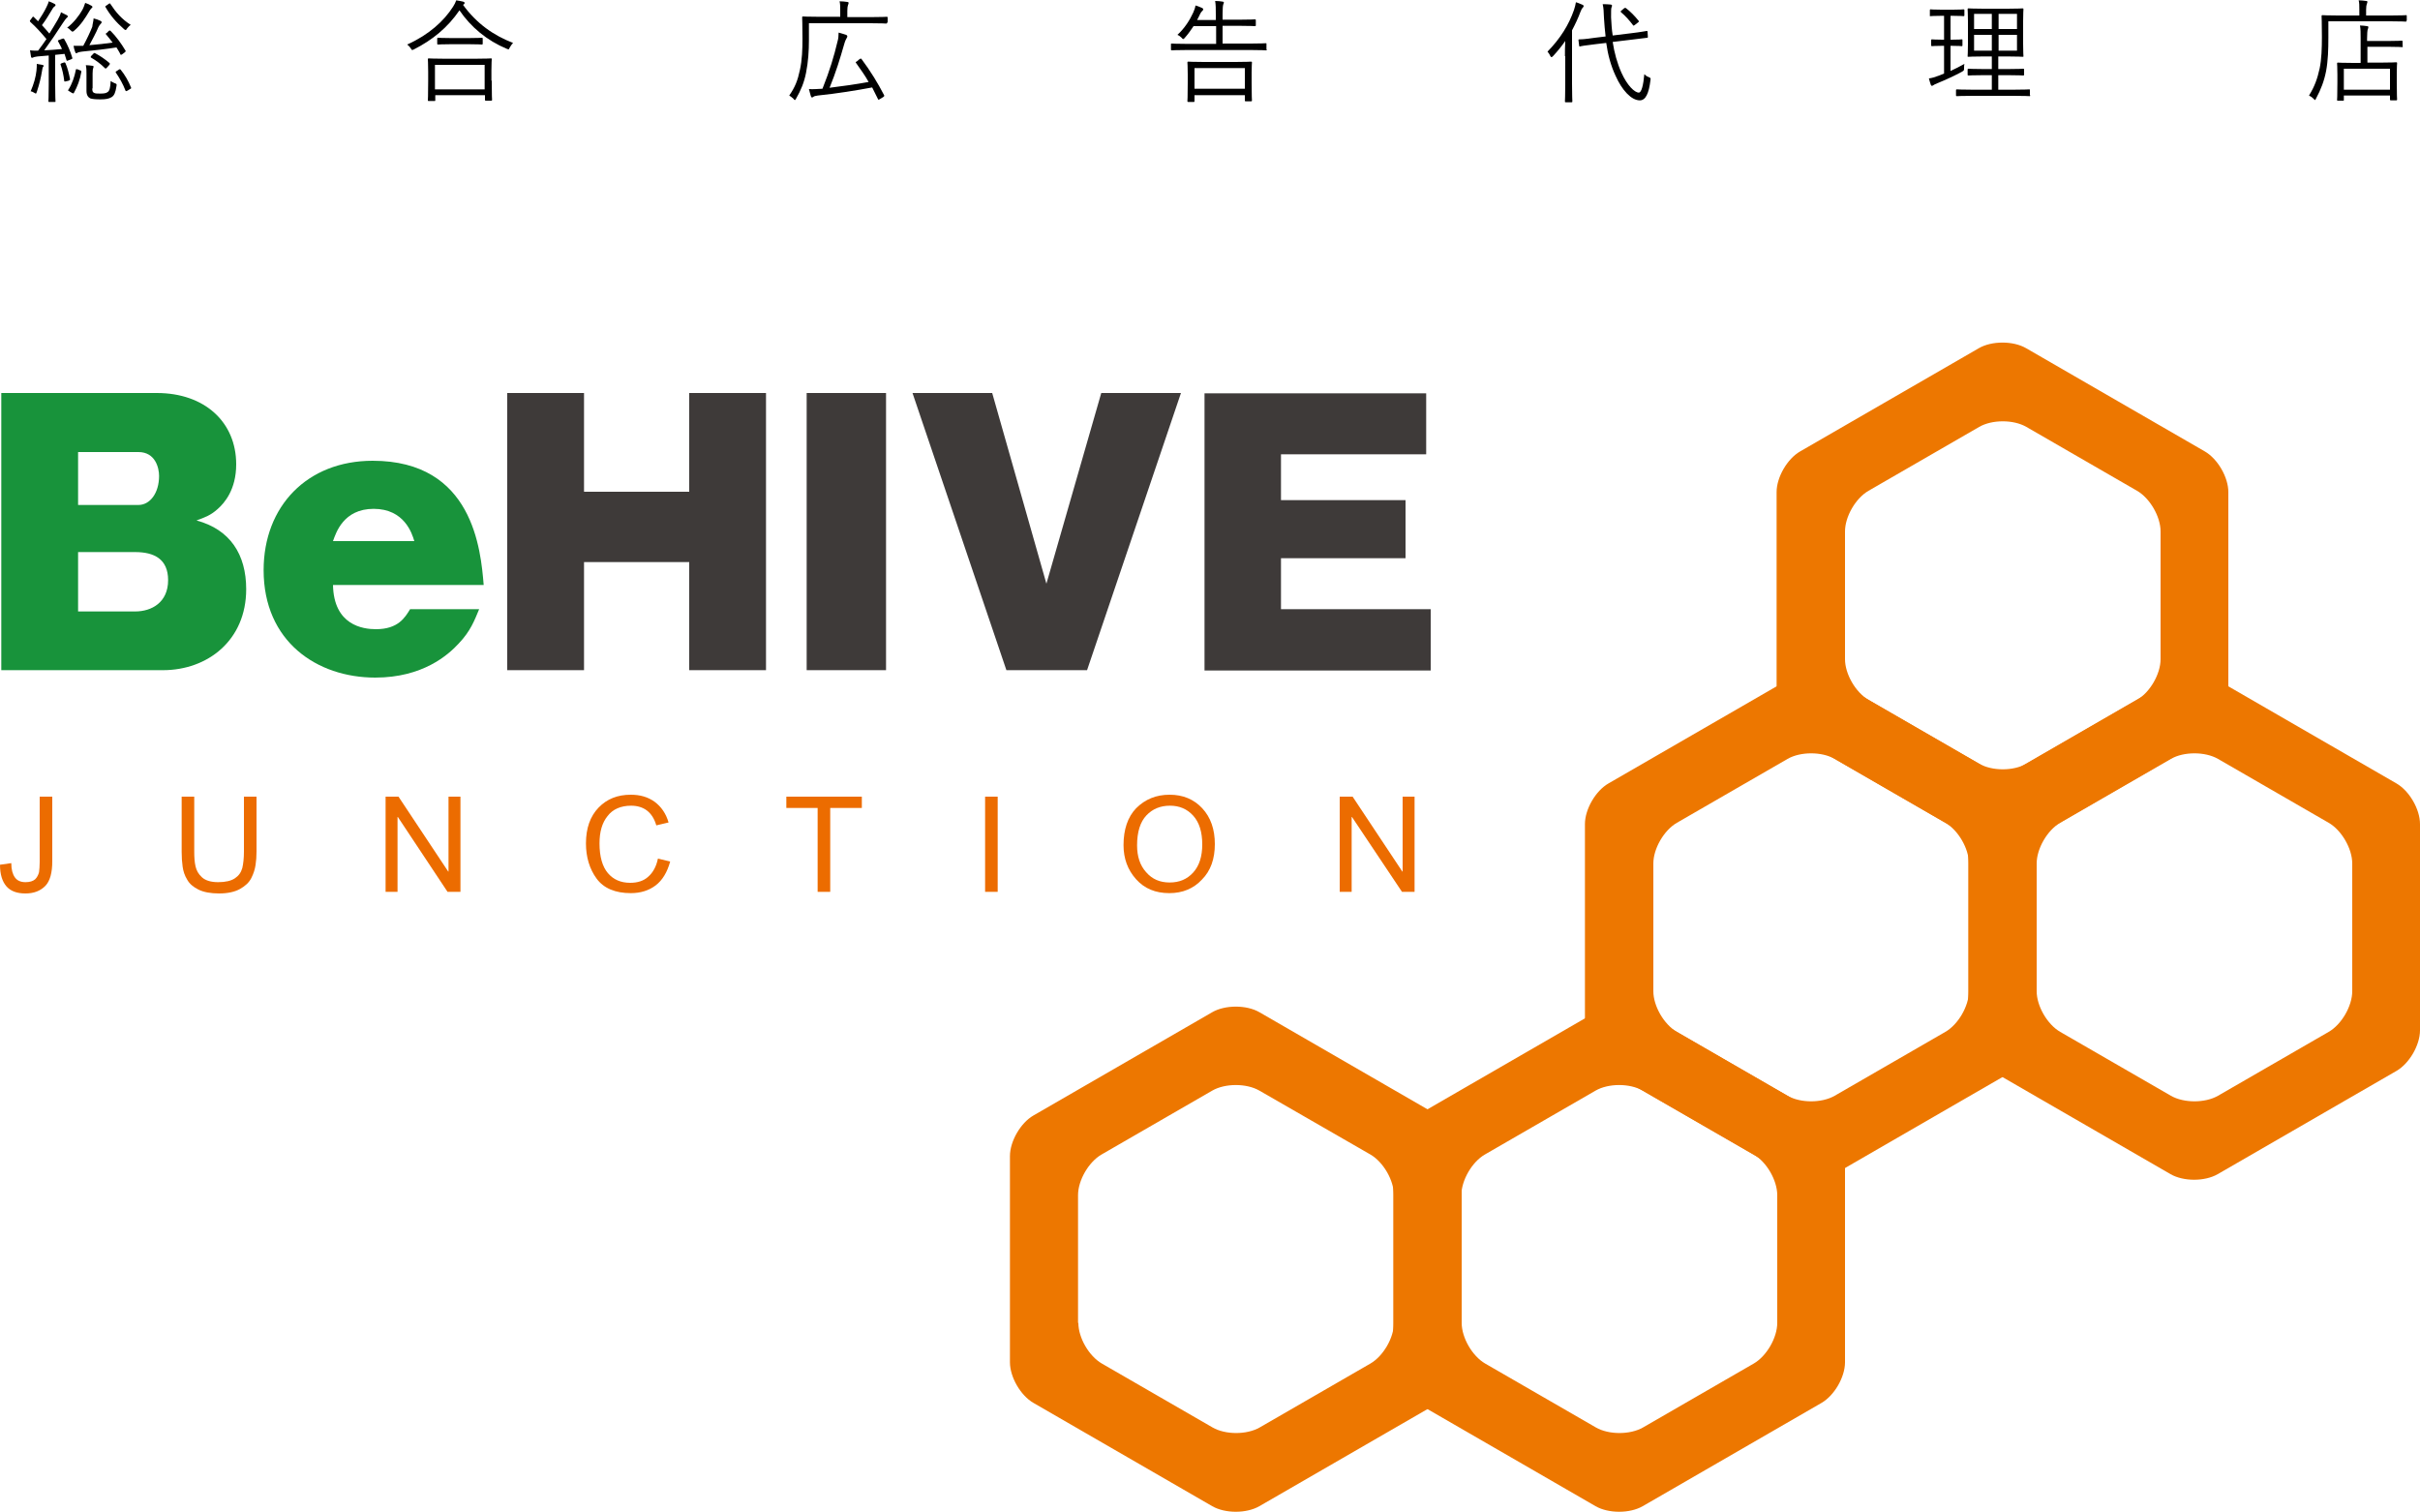
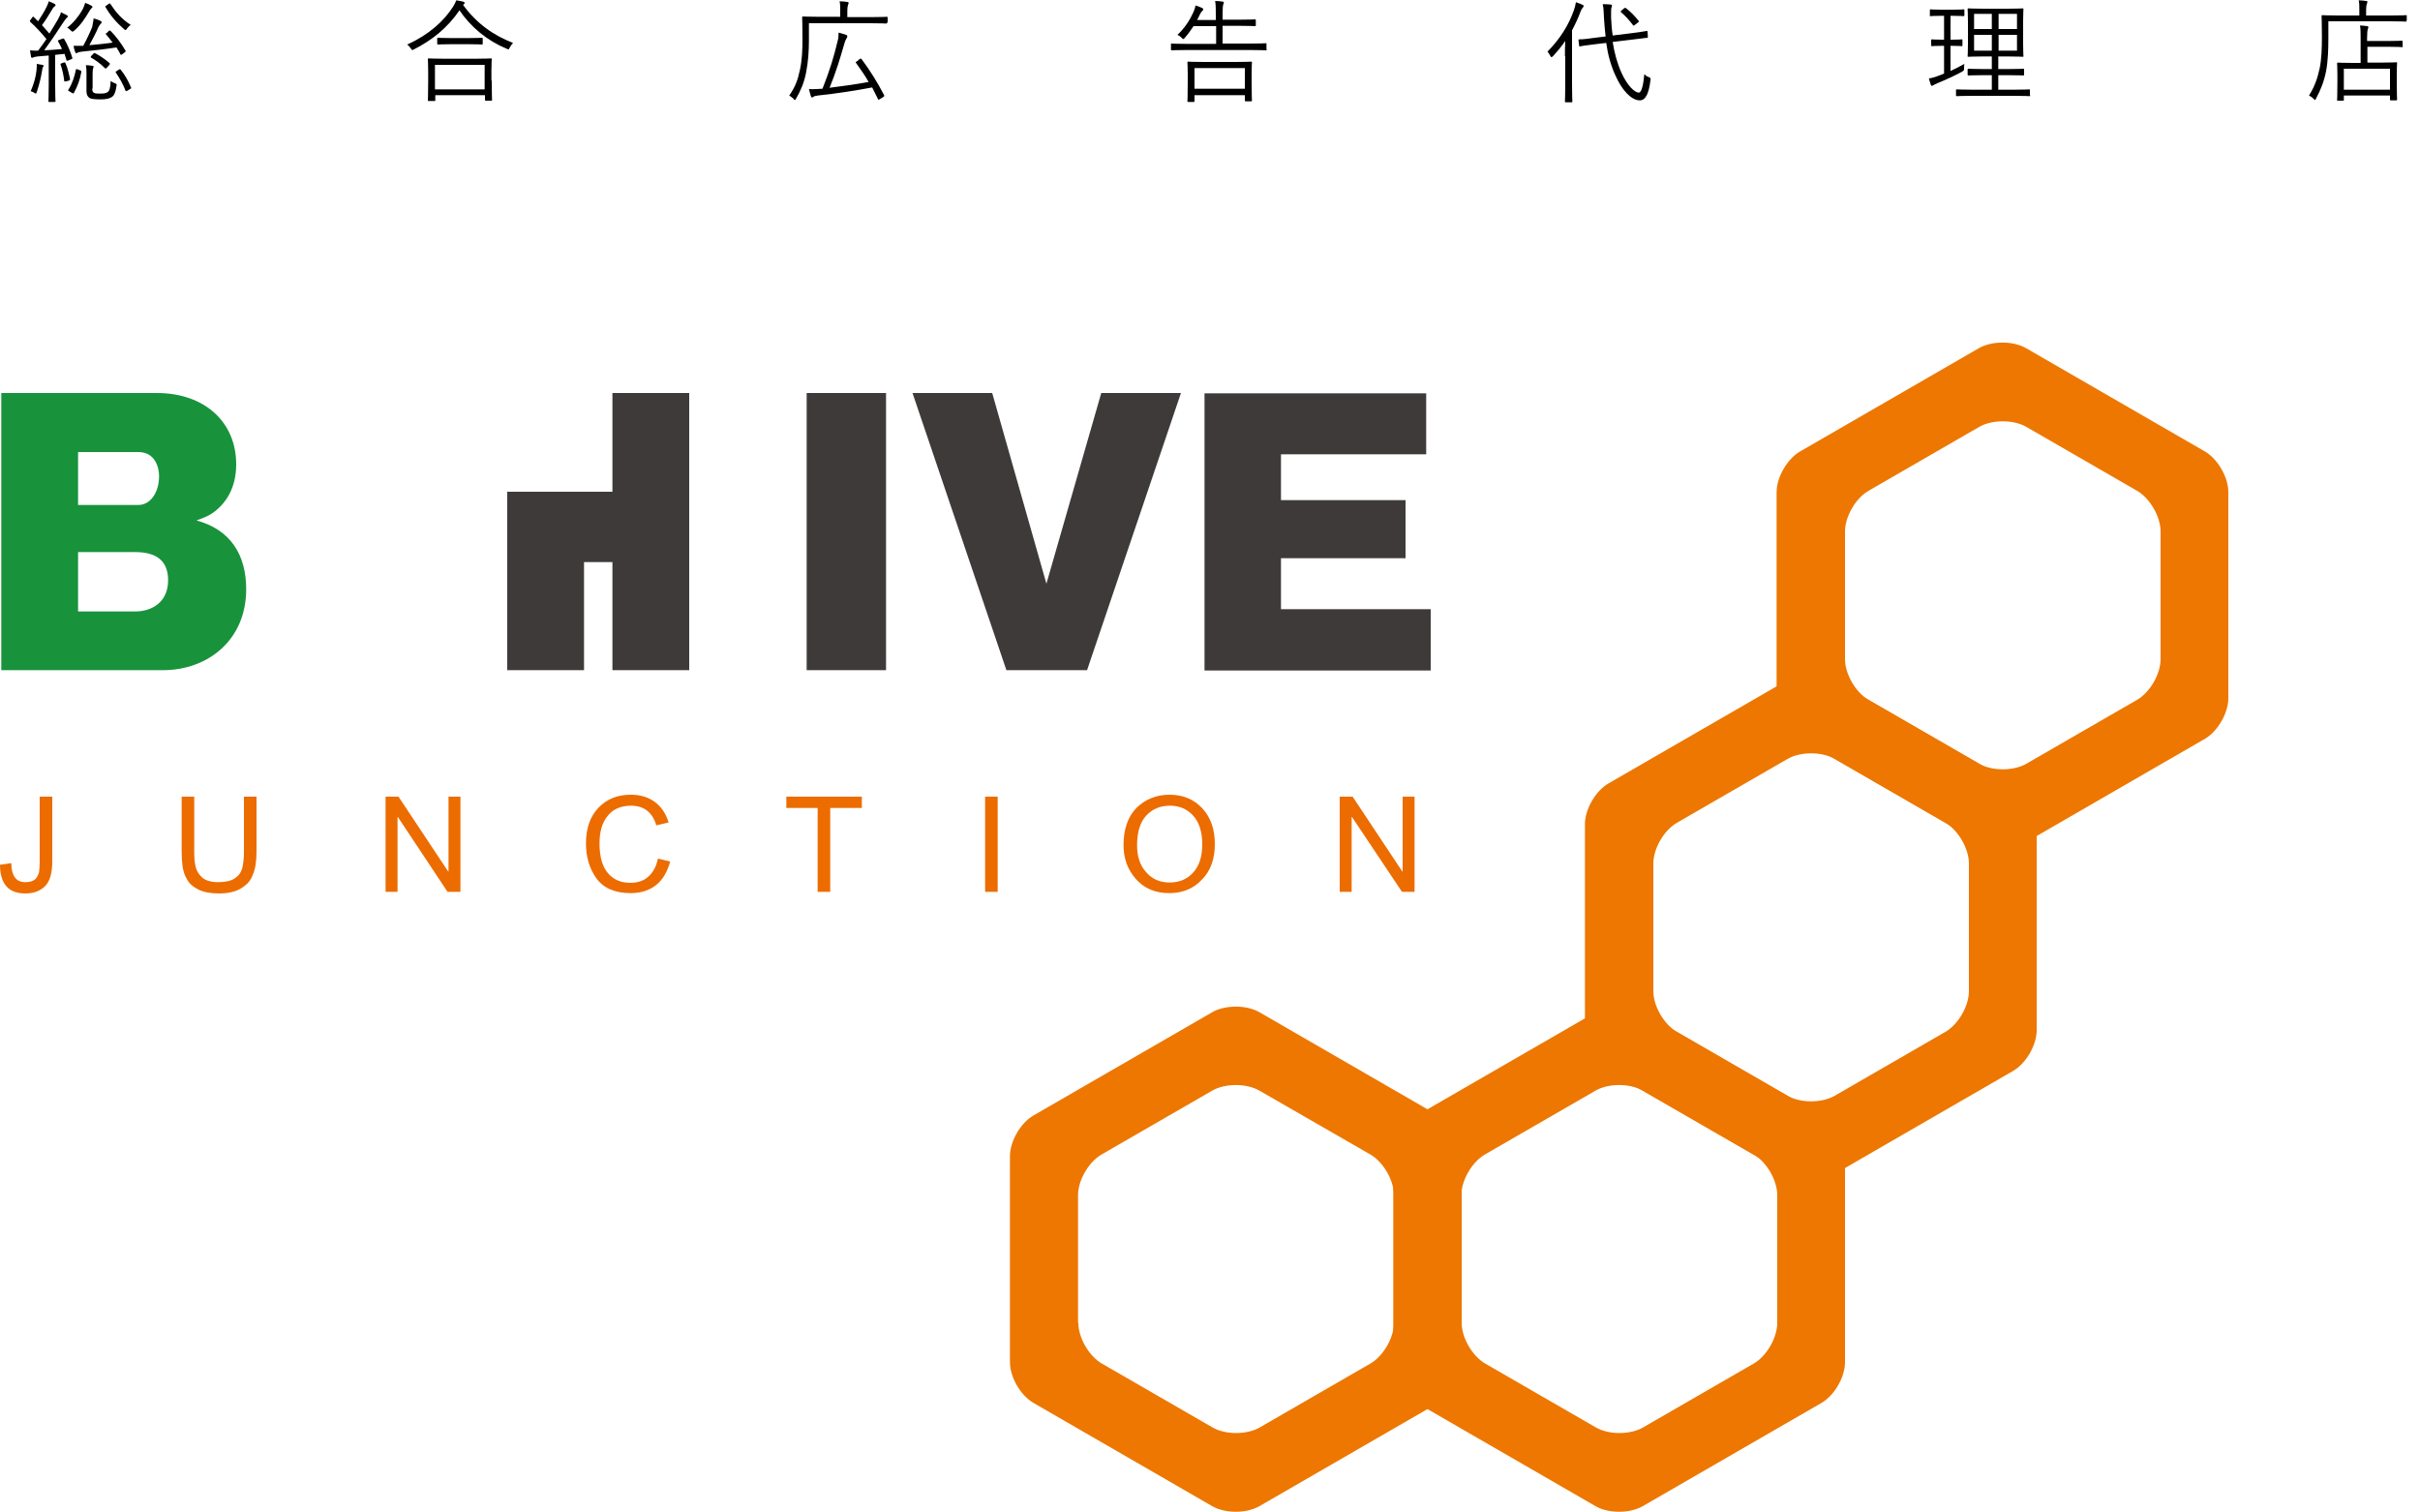
<svg xmlns="http://www.w3.org/2000/svg" version="1.1" id="レイヤー_1" x="0px" y="0px" viewBox="0 0 750 468.5" style="enable-background:new 0 0 750 468.5;" xml:space="preserve">
  <style type="text/css">
	.st0{fill:#EC6C00;}
	.st1{fill:#18933B;}
	.st2{fill:#3E3A39;}
	.st3{fill:none;}
	.st4{fill:#ED7700;}
</style>
  <g>
    <g>
      <g>
        <path class="st0" d="M16.2,266.9c0,3.6-0.7,6.2-2.2,7.7c-1.5,1.5-3.5,2.3-6.1,2.3c-2.6,0-4.6-0.7-5.9-2.2c-1.3-1.5-2-3.7-2-6.7     l3.5-0.5c0,2,0.4,3.4,1.1,4.4c0.7,1,1.8,1.5,3.3,1.5c1.3,0,2.3-0.3,3-0.9c0.6-0.6,1-1.4,1.2-2.2c0.1-0.8,0.2-1.9,0.2-3.1v-20.3     h3.9V266.9z" />
        <path class="st0" d="M79.5,263.9c0,1.5-0.1,2.9-0.3,4.2c-0.2,1.3-0.6,2.6-1.3,4c-0.7,1.4-1.9,2.5-3.5,3.4     c-1.6,0.9-3.8,1.4-6.5,1.4c-2.6,0-4.8-0.4-6.4-1.2c-1.6-0.8-2.8-1.8-3.5-3.1c-0.8-1.3-1.2-2.6-1.4-4c-0.2-1.4-0.3-2.9-0.3-4.6     v-17.1h3.9v17c0,1.8,0.1,3.3,0.4,4.6c0.3,1.3,0.9,2.4,2,3.4s2.8,1.5,5,1.5c2.3,0,4-0.4,5.2-1.2c1.2-0.8,1.9-1.8,2.3-3.2     c0.3-1.3,0.5-3,0.5-5.1v-17h3.9V263.9z" />
        <path class="st0" d="M142.7,276.4h-4l-15.4-23.2h-0.1v23.2h-3.7v-29.5h4l15.4,23.2h0.1v-23.2h3.7V276.4z" />
        <path class="st0" d="M207.7,267c-0.9,3.3-2.4,5.8-4.5,7.4s-4.7,2.4-7.7,2.4c-4.8,0-8.4-1.5-10.6-4.5c-2.2-3-3.3-6.7-3.3-10.9     c0-4.7,1.3-8.4,3.9-11.1c2.6-2.7,5.9-4,10-4c2.9,0,5.3,0.7,7.4,2.2c2,1.5,3.5,3.6,4.3,6.4l-3.8,0.9c-0.6-2.1-1.6-3.6-2.9-4.6     c-1.3-1-3-1.5-4.9-1.5c-3.2,0-5.7,1.1-7.3,3.2c-1.7,2.1-2.5,4.9-2.5,8.5c0,4.1,0.9,7.2,2.6,9.2s4,3,6.9,3c2.3,0,4.2-0.6,5.6-1.9     c1.4-1.2,2.5-3.1,3-5.6L207.7,267z" />
        <path class="st0" d="M267.1,250.4h-9.8v26h-3.9v-26h-9.7v-3.5h23.4V250.4z" />
        <path class="st0" d="M309.2,276.4h-3.9v-29.5h3.9V276.4z" />
        <path class="st0" d="M362.5,246.3c4.1,0,7.5,1.4,10.1,4.2c2.6,2.8,3.9,6.5,3.9,11.1c0,4.6-1.3,8.3-4,11c-2.6,2.8-6,4.2-10.1,4.2     c-4.3,0-7.7-1.4-10.3-4.3c-2.6-2.9-3.9-6.4-3.9-10.6c0-4.8,1.3-8.7,3.9-11.4C354.9,247.7,358.3,246.3,362.5,246.3z M362.5,273.5     c3,0,5.4-1,7.3-3.1s2.8-5,2.8-8.7c0-3.8-0.9-6.8-2.8-8.9c-1.9-2.1-4.3-3.1-7.2-3.1c-3,0-5.4,1-7.3,3c-1.9,2-2.9,5.1-2.9,9.3     c0,3.4,0.9,6.2,2.8,8.3C357.1,272.5,359.5,273.5,362.5,273.5z" />
        <path class="st0" d="M438.5,276.4h-4L419,253.2h-0.1v23.2h-3.7v-29.5h4l15.4,23.2h0.1v-23.2h3.7V276.4z" />
      </g>
      <g>
        <path class="st1" d="M0.4,207.7v-85.9h48.2c14.8,0,24.6,9,24.6,22.1c0,7.8-3.6,12-5.8,13.9c-2.1,1.9-3.8,2.5-6.5,3.5     c10.4,2.8,15.4,10.5,15.4,21.3c0,15.9-12,25.1-25.8,25.1H0.4z M24.2,156.5h18.7c3.6,0,6.4-3.7,6.4-9c0-2.4-1.1-7.4-6.4-7.4H24.2     V156.5z M24.2,189.5h17.7c5.1,0,10.2-2.8,10.2-9.7c0-6.6-4.4-8.7-10.2-8.7H24.2V189.5z" />
-         <path class="st1" d="M103.2,181.2c0.2,12.6,9.3,13.8,13.3,13.8c6.9,0,9-3.6,10.6-6.2h21.4c-1.5,3.6-2.7,6.8-6.3,10.6     C138.9,203,131,210,116.3,210c-18.1,0-34.6-11.2-34.6-33.3c0-19.8,13.5-33.9,33.8-33.9c31.1,0,33.5,27.6,34.4,38.5H103.2z      M128.4,167.7c-0.7-2.4-3.1-10-12.6-10c-9.4,0-11.7,7.5-12.6,10H128.4z" />
-         <path class="st2" d="M213.6,174.2H181v33.5h-23.8v-85.9H181v30.6h32.6v-30.6h23.8v85.9h-23.8V174.2z" />
+         <path class="st2" d="M213.6,174.2H181v33.5h-23.8v-85.9v30.6h32.6v-30.6h23.8v85.9h-23.8V174.2z" />
        <path class="st2" d="M274.6,207.7H250v-85.9h24.6V207.7z" />
        <path class="st2" d="M324.3,180.9l17-59.1H366l-29.1,85.9h-25l-29.1-85.9h24.7L324.3,180.9z" />
        <path class="st2" d="M443.4,188.9v18.9h-70.1v-85.9H442v18.9H397V155h38.6v18H397v15.8H443.4z" />
      </g>
      <g>
        <g>
          <polygon class="st3" points="383,458.8 323.6,424.5 323.6,356 383,321.7 442.4,356 442.4,424.5     " />
          <path class="st4" d="M390.3,466.8c-4,2.3-10.6,2.3-14.6,0l-55.4-32c-4-2.3-7.3-8-7.3-12.6v-63.9c0-4.6,3.3-10.3,7.3-12.6      l55.4-32c4-2.3,10.6-2.3,14.6,0l55.4,32c4,2.3,7.3,8,7.3,12.6v63.9c0,4.6-3.3,10.3-7.3,12.6L390.3,466.8z M334.2,410      c0,4.6,3.3,10.3,7.3,12.6l34.3,19.8c4,2.3,10.6,2.3,14.6,0l34.3-19.8c4-2.3,7.3-8,7.3-12.6v-39.6c0-4.6-3.3-10.3-7.3-12.6      L390.3,338c-4-2.3-10.6-2.3-14.6,0l-34.3,19.8c-4,2.3-7.3,8-7.3,12.6V410z" />
        </g>
        <g>
          <polygon class="st3" points="501.8,458.8 442.4,424.5 442.4,356 501.8,321.7 561.3,356 561.3,424.5     " />
          <path class="st4" d="M509.1,466.8c-4,2.3-10.6,2.3-14.6,0l-55.4-32c-4-2.3-7.3-8-7.3-12.6v-63.9c0-4.6,3.3-10.3,7.3-12.6      l55.4-32c4-2.3,10.6-2.3,14.6,0l55.4,32c4,2.3,7.3,8,7.3,12.6v63.9c0,4.6-3.3,10.3-7.3,12.6L509.1,466.8z M453,410      c0,4.6,3.3,10.3,7.3,12.6l34.3,19.8c4,2.3,10.6,2.3,14.6,0l34.3-19.8c4-2.3,7.3-8,7.3-12.6v-39.6c0-4.6-3.3-10.3-7.3-12.6      L509.1,338c-4-2.3-10.6-2.3-14.6,0l-34.3,19.8c-4,2.3-7.3,8-7.3,12.6V410z" />
        </g>
        <g>
          <polygon class="st3" points="561.2,356 501.8,321.7 501.8,253.1 561.2,218.8 620.7,253.1 620.7,321.7     " />
          <path class="st4" d="M568.5,363.9c-4,2.3-10.6,2.3-14.6,0l-55.4-32c-4-2.3-7.3-8-7.3-12.6v-63.9c0-4.6,3.3-10.3,7.3-12.6      l55.4-32c4-2.3,10.6-2.3,14.6,0l55.4,32c4,2.3,7.3,8,7.3,12.6v63.9c0,4.6-3.3,10.3-7.3,12.6L568.5,363.9z M512.4,307.2      c0,4.6,3.3,10.3,7.3,12.6l34.3,19.8c4,2.3,10.6,2.3,14.6,0l34.3-19.8c4-2.3,7.3-8,7.3-12.6v-39.6c0-4.6-3.3-10.3-7.3-12.6      l-34.3-19.8c-4-2.3-10.6-2.3-14.6,0L519.7,255c-4,2.3-7.3,8-7.3,12.6V307.2z" />
        </g>
        <g>
          <polygon class="st3" points="680.1,356 620.7,321.7 620.7,253.1 680.1,218.8 739.5,253.1 739.5,321.7     " />
-           <path class="st4" d="M687.3,363.9c-4,2.3-10.6,2.3-14.6,0l-55.4-32c-4-2.3-7.3-8-7.3-12.6v-63.9c0-4.6,3.3-10.3,7.3-12.6      l55.4-32c4-2.3,10.6-2.3,14.6,0l55.4,32c4,2.3,7.3,8,7.3,12.6v63.9c0,4.6-3.3,10.3-7.3,12.6L687.3,363.9z M631.2,307.2      c0,4.6,3.3,10.3,7.3,12.6l34.3,19.8c4,2.3,10.6,2.3,14.6,0l34.3-19.8c4-2.3,7.3-8,7.3-12.6v-39.6c0-4.6-3.3-10.3-7.3-12.6      l-34.3-19.8c-4-2.3-10.6-2.3-14.6,0L638.5,255c-4,2.3-7.3,8-7.3,12.6V307.2z" />
        </g>
        <g>
          <polygon class="st3" points="620.7,253.1 561.3,218.8 561.3,150.2 620.7,115.9 680.1,150.2 680.1,218.8     " />
          <path class="st4" d="M627.9,261c-4,2.3-10.6,2.3-14.6,0l-55.4-32c-4-2.3-7.3-8-7.3-12.6v-63.9c0-4.6,3.3-10.3,7.3-12.6l55.4-32      c4-2.3,10.6-2.3,14.6,0l55.4,32c4,2.3,7.3,8,7.3,12.6v63.9c0,4.6-3.3,10.3-7.3,12.6L627.9,261z M571.8,204.3      c0,4.6,3.3,10.3,7.3,12.6l34.3,19.8c4,2.3,10.6,2.3,14.6,0l34.3-19.8c4-2.3,7.3-8,7.3-12.6v-39.6c0-4.6-3.3-10.3-7.3-12.6      l-34.3-19.8c-4-2.3-10.6-2.3-14.6,0l-34.3,19.8c-4,2.3-7.3,8-7.3,12.6V204.3z" />
        </g>
      </g>
    </g>
    <g>
      <g>
        <path d="M19.3,12c0.4-0.1,0.4-0.1,0.6,0.1c1.1,1.9,1.9,3.8,2.5,5.8c0.1,0.3,0,0.3-0.4,0.5l-0.8,0.3c-0.5,0.2-0.5,0.2-0.6-0.1     L20,16.7c-1,0.1-1.9,0.2-2.9,0.3v9.3c0,3.8,0.1,4.9,0.1,5.1c0,0.2,0,0.2-0.3,0.2h-1.6c-0.2,0-0.3,0-0.3-0.2     c0-0.2,0.1-1.3,0.1-5.1v-9.1c-1.2,0.1-2.4,0.2-3.5,0.3c-0.8,0.1-1.1,0.2-1.3,0.3c-0.1,0.1-0.2,0.1-0.4,0.1     c-0.2,0-0.3-0.2-0.3-0.4c-0.1-0.5-0.2-1.1-0.3-1.9c0.8,0.1,1.3,0.1,2.2,0.1h0.3c0.9-1.2,1.8-2.4,2.6-3.6c-1.6-1.9-3.2-3.7-5-5.3     C9.2,6.5,9.2,6.4,9.5,6.1L10,5.4c0.2-0.3,0.3-0.3,0.5-0.1l1.3,1.3c0.9-1.4,1.9-2.9,2.6-4.4c0.4-0.9,0.6-1.2,0.7-1.8     c0.6,0.2,1.2,0.5,1.8,0.8c0.2,0.1,0.3,0.2,0.3,0.4c0,0.2-0.1,0.3-0.3,0.4c-0.2,0.2-0.4,0.3-0.6,0.7c-1.2,2-2.1,3.5-3.3,5.1     c0.8,0.8,1.5,1.7,2.3,2.6c0.9-1.4,1.7-2.8,2.6-4.3c0.5-0.9,0.8-1.5,1-2.3c0.6,0.3,1.2,0.6,1.8,0.9c0.2,0.1,0.3,0.2,0.3,0.4     c0,0.2-0.1,0.3-0.3,0.4c-0.3,0.3-0.6,0.7-1.2,1.6c-2,3.1-3.9,5.9-5.8,8.5c1.8-0.1,3.6-0.2,5.5-0.4c-0.3-0.8-0.8-1.6-1.2-2.4     c-0.1-0.2-0.1-0.3,0.3-0.4L19.3,12z M13.3,20.8c-0.1,0.1-0.2,0.7-0.3,1.3c-0.3,1.9-0.8,4-1.6,6.4c-0.1,0.3-0.2,0.5-0.3,0.5     c-0.1,0-0.2-0.1-0.4-0.2c-0.3-0.2-0.9-0.5-1.2-0.5c1-2.3,1.6-4.5,1.8-6.4c0.1-0.9,0.1-1.4,0.1-2.1c0.7,0.1,1.3,0.2,1.7,0.3     c0.3,0.1,0.5,0.2,0.5,0.3C13.4,20.6,13.4,20.7,13.3,20.8z M19.7,19.4c0.4-0.1,0.4-0.1,0.6,0.2c0.6,1.3,1.1,3.3,1.4,4.9     c0,0.3,0,0.3-0.4,0.5l-0.8,0.2c-0.5,0.1-0.6,0.1-0.6-0.2c-0.2-1.7-0.6-3.5-1.1-4.9c-0.1-0.2-0.1-0.3,0.3-0.5L19.7,19.4z      M28.3,2.6c-0.2,0.2-0.5,0.6-0.7,1c-1.2,2-2.5,4.1-4.6,5.9c-0.2,0.2-0.4,0.3-0.5,0.3c-0.2,0-0.3-0.1-0.6-0.4     c-0.3-0.3-0.7-0.7-1.1-0.8c2.1-1.6,3.8-3.9,4.7-5.5c0.4-0.7,0.7-1.6,0.9-2.2c0.7,0.2,1.3,0.5,1.8,0.8c0.3,0.1,0.4,0.2,0.4,0.4     C28.7,2.3,28.6,2.4,28.3,2.6z M24.8,21.8c0.4,0.1,0.4,0.2,0.4,0.5c-0.4,2.4-1.2,4.5-2.3,6.5c-0.1,0.2-0.2,0.2-0.6,0l-0.8-0.5     c-0.5-0.3-0.5-0.3-0.3-0.5c1.1-1.7,1.9-4,2.3-6.1c0-0.3,0.1-0.3,0.6-0.2L24.8,21.8z M33.7,9.6c0.3-0.2,0.3-0.2,0.6,0     c1.7,1.7,3.3,3.9,4.6,6.1c0.1,0.2,0.1,0.2-0.2,0.5l-0.8,0.6c-0.2,0.1-0.3,0.2-0.4,0.2c-0.1,0-0.2-0.1-0.2-0.2     c-0.3-0.7-0.8-1.4-1.2-2.1c-3.2,0.5-6.7,0.9-10.7,1.3c-0.8,0.1-1.1,0.2-1.3,0.3s-0.3,0.2-0.5,0.2c-0.1,0-0.2-0.1-0.3-0.4     c-0.2-0.5-0.4-1.2-0.5-1.9c1,0,2.1,0,3,0c1.1-2,2.3-4.6,2.8-5.9C28.7,7.3,29,6.4,29,5.7c0.8,0.2,1.4,0.4,2,0.7     c0.2,0.1,0.5,0.2,0.5,0.5c0,0.2-0.1,0.3-0.3,0.5c-0.2,0.2-0.5,0.6-0.7,1c-0.7,1.7-1.9,3.9-2.8,5.6c2.7-0.2,4.9-0.5,7.2-0.8     c-0.7-0.9-1.3-1.7-2-2.5c-0.2-0.2-0.2-0.3,0.2-0.5L33.7,9.6z M28.6,27.4c0,0.8,0.1,1.2,0.6,1.4c0.4,0.2,1,0.2,1.9,0.2     c1.1,0,1.8-0.1,2.3-0.5c0.6-0.4,0.8-1.5,0.9-3.4c0.4,0.3,0.8,0.5,1.3,0.7c0.6,0.2,0.6,0.3,0.5,0.9c-0.3,2-0.7,2.9-1.5,3.4     c-0.8,0.5-1.8,0.7-3.5,0.7c-1.5,0-2.5-0.1-3.1-0.3c-0.6-0.3-1.2-0.9-1.2-2.3v-5.5c0-0.8,0-1.6-0.2-2.5c0.6,0,1.5,0.1,2.1,0.2     c0.2,0,0.3,0.1,0.3,0.3c0,0.2-0.1,0.2-0.1,0.4c-0.1,0.2-0.2,0.6-0.2,1.7V27.4z M33.1,21c-0.3,0.3-0.4,0.3-0.6,0.1     c-1.4-1.4-2.8-2.4-4.2-3.2c-0.2-0.1-0.3-0.2,0-0.6l0.6-0.6c0.2-0.3,0.3-0.3,0.6-0.2c1.5,0.8,3,1.8,4.4,3c0.2,0.2,0.2,0.3,0,0.6     L33.1,21z M33.7,1.2c0.3-0.2,0.4-0.2,0.5,0c1.7,2.6,3.5,4.7,6.3,6.5c-0.4,0.3-0.8,0.7-1.1,1.1c-0.2,0.3-0.3,0.5-0.5,0.5     c-0.1,0-0.3-0.1-0.5-0.3c-2.4-2.1-4.2-4.2-5.7-6.8C32.6,2,32.6,1.9,33,1.7L33.7,1.2z M36.8,21.6c0.3-0.2,0.4-0.2,0.6,0     c1.3,1.6,2.4,3.5,3.2,5.5c0.1,0.2,0.1,0.3-0.3,0.5l-0.8,0.5c-0.4,0.2-0.5,0.2-0.6,0c-0.8-2.1-1.9-4-3-5.6     c-0.1-0.2-0.1-0.3,0.3-0.5L36.8,21.6z" />
        <path d="M143.5,1.5c4.2,5.8,9.5,9.5,15.5,11.8c-0.4,0.4-0.7,0.9-1,1.4c-0.2,0.4-0.3,0.6-0.4,0.6c-0.1,0-0.3-0.1-0.6-0.2     c-6-2.5-11.1-6.7-14.6-11.9c-3.7,5.4-8.4,9.2-14.1,12.1c-0.3,0.1-0.4,0.2-0.5,0.2c-0.2,0-0.2-0.1-0.5-0.5     c-0.3-0.5-0.7-0.9-1.1-1.2c6.7-3,11.4-7.3,14.2-11.7c0.5-0.8,0.7-1.2,1-2c0.8,0.1,1.6,0.3,2.1,0.4c0.3,0.1,0.5,0.2,0.5,0.4     c0,0.2-0.1,0.3-0.2,0.4L143.5,1.5z M152.4,25c0,5,0.1,5.8,0.1,5.9c0,0.2,0,0.3-0.3,0.3h-1.6c-0.2,0-0.3,0-0.3-0.3v-1.4h-15.4v1.6     c0,0.2,0,0.2-0.3,0.2h-1.7c-0.2,0-0.3,0-0.3-0.2c0-0.2,0.1-1,0.1-6v-2.8c0-2.8-0.1-3.7-0.1-3.9c0-0.2,0-0.3,0.3-0.3     c0.2,0,1.4,0.1,4.8,0.1h9.7c3.4,0,4.6-0.1,4.7-0.1c0.3,0,0.3,0,0.3,0.3c0,0.2-0.1,1-0.1,3.4V25z M150.2,20.1h-15.4v7.6h15.4V20.1     z M149.6,13.5c0,0.2,0,0.3-0.3,0.3c-0.2,0-1.1-0.1-4-0.1h-5.5c-2.9,0-3.8,0.1-4,0.1c-0.2,0-0.3,0-0.3-0.3V12c0-0.2,0-0.3,0.3-0.3     c0.2,0,1.1,0.1,4,0.1h5.5c2.9,0,3.9-0.1,4-0.1c0.2,0,0.3,0,0.3,0.3V13.5z" />
        <path d="M274.9,7c0,0.2,0,0.3-0.3,0.3c-0.2,0-1.3-0.1-4.8-0.1h-19.1v5.3c0,3.2-0.2,6.6-0.9,10.1c-0.6,3-1.6,5.4-3.1,8     c-0.2,0.3-0.2,0.4-0.4,0.4c-0.1,0-0.2-0.1-0.4-0.4c-0.4-0.4-1-0.8-1.3-1c1.8-2.6,2.6-4.6,3.3-7.9c0.7-3.1,0.8-6.6,0.8-9.6     c0-4.6-0.1-6.5-0.1-6.7c0-0.2,0-0.3,0.3-0.3c0.2,0,1.4,0.1,4.9,0.1h6.6v-2c0-1.1,0-2-0.2-2.8c0.9,0,1.7,0.1,2.4,0.2     c0.2,0,0.4,0.1,0.4,0.3c0,0.2-0.1,0.4-0.2,0.7c-0.1,0.3-0.2,0.8-0.2,1.7v2h7.4c3.5,0,4.6-0.1,4.8-0.1c0.2,0,0.3,0,0.3,0.3V7z      M266.4,18.3c0.4-0.2,0.4-0.2,0.6,0c2.7,3.6,5.1,7.5,7,11.2c0.1,0.2,0.1,0.3-0.3,0.6l-1,0.6c-0.2,0.1-0.3,0.2-0.4,0.2     c-0.1,0-0.2-0.1-0.2-0.2c-0.6-1.2-1.2-2.4-1.8-3.6c-4.8,0.9-10.9,1.9-16.8,2.5c-0.7,0.1-1.2,0.2-1.4,0.4     c-0.1,0.1-0.3,0.2-0.4,0.2c-0.2,0-0.3-0.1-0.4-0.4c-0.2-0.6-0.4-1.5-0.6-2.2c1.1,0.1,2.3,0,4.2-0.1c2.3-5.8,3.5-9.8,4.7-14.8     c0.2-0.7,0.3-1.5,0.3-2.6c0.8,0.2,1.7,0.5,2.3,0.7c0.3,0.1,0.4,0.3,0.4,0.5c0,0.2-0.1,0.3-0.2,0.5c-0.2,0.3-0.5,0.9-0.8,2     c-1.3,4.5-2.5,8.5-4.5,13.4c4.1-0.5,8.3-1.1,12.1-1.8c-1.1-2-2.5-3.9-3.9-5.9c-0.2-0.2-0.1-0.3,0.3-0.5L266.4,18.3z" />
        <path d="M392.6,15.3c0,0.2,0,0.3-0.3,0.3c-0.2,0-1.3-0.1-4.6-0.1h-19.9c-3.3,0-4.4,0.1-4.6,0.1c-0.2,0-0.3,0-0.3-0.3v-1.6     c0-0.2,0-0.2,0.3-0.2c0.2,0,1.3,0.1,4.6,0.1h9.1V8.1h-7c-0.8,1.2-1.7,2.5-2.7,3.6c-0.2,0.2-0.3,0.4-0.5,0.4     c-0.1,0-0.3-0.1-0.5-0.4c-0.4-0.4-0.8-0.7-1.3-0.9c2.2-2,3.8-4.5,4.9-6.9c0.4-0.9,0.6-1.5,0.7-2.2c0.8,0.2,1.4,0.5,1.9,0.7     c0.3,0.1,0.5,0.3,0.5,0.5c0,0.2-0.1,0.3-0.3,0.5c-0.2,0.2-0.4,0.4-0.6,0.8c-0.3,0.6-0.6,1.3-1,2h5.8V4.6c0-2,0-3-0.2-4.3     c0.9,0,1.7,0.1,2.3,0.2c0.2,0,0.4,0.1,0.4,0.3c0,0.2-0.1,0.3-0.2,0.6c-0.1,0.3-0.2,1.2-0.2,2.9v1.8h5.3c3.4,0,4.6-0.1,4.7-0.1     c0.2,0,0.3,0,0.3,0.3v1.5c0,0.2,0,0.3-0.3,0.3c-0.2,0-1.3-0.1-4.7-0.1h-5.3v5.5h8.7c3.3,0,4.4-0.1,4.6-0.1c0.3,0,0.3,0,0.3,0.2     V15.3z M387.9,25.4c0,4.7,0.1,5.5,0.1,5.7c0,0.2,0,0.3-0.3,0.3h-1.6c-0.2,0-0.3,0-0.3-0.3v-1.6h-15.6v1.8c0,0.2,0,0.3-0.3,0.3     h-1.6c-0.2,0-0.3,0-0.3-0.3c0-0.2,0.1-0.9,0.1-5.7V23c0-2.6-0.1-3.4-0.1-3.6c0-0.2,0-0.3,0.3-0.3c0.2,0,1.4,0.1,4.8,0.1h9.8     c3.4,0,4.6-0.1,4.8-0.1c0.2,0,0.3,0,0.3,0.3c0,0.2-0.1,1-0.1,3.1V25.4z M385.8,21.1h-15.6v6.4h15.6V21.1z" />
        <path d="M485,17.4c0-1.2,0-3.1,0.1-4.7c-1.1,1.6-2.4,3.2-3.8,4.7c-0.2,0.2-0.3,0.3-0.5,0.3c-0.1,0-0.2-0.1-0.3-0.3     c-0.3-0.6-0.6-1.1-0.9-1.4c4-4.1,6.6-8.3,8.2-12.9c0.3-0.9,0.5-1.7,0.6-2.4c0.8,0.2,1.3,0.5,2.1,0.8c0.2,0.1,0.3,0.2,0.3,0.4     c0,0.2-0.1,0.3-0.3,0.5c-0.2,0.2-0.4,0.5-0.7,1.3c-0.7,1.9-1.6,3.8-2.6,5.7V26c0,3.6,0.1,5.2,0.1,5.4c0,0.2,0,0.3-0.3,0.3h-1.7     c-0.2,0-0.3,0-0.3-0.3c0-0.2,0.1-1.7,0.1-5.4V17.4z M499.8,13c0.5,3.3,1.4,6.6,2.7,9.5c1.8,4,4.1,6.2,5.4,6.2     c0.8,0,1.4-2.2,1.7-5.7c0.4,0.4,0.8,0.7,1.4,0.9c0.6,0.3,0.6,0.3,0.5,1c-0.5,4.1-1.5,6.2-3.3,6.2c-2.6,0-5.5-3.1-7.5-7.6     c-1.5-3.2-2.4-6.6-2.9-10.2l-3.4,0.4c-3.4,0.4-4.5,0.6-4.7,0.7c-0.2,0-0.3,0-0.3-0.3l-0.2-1.6c0-0.3,0-0.3,0.3-0.3     c0.4,0,1.4,0,4.8-0.5l3.3-0.4c-0.2-1.9-0.4-3.8-0.5-5.7c-0.1-2.2-0.1-3-0.4-4.3c0.8,0,1.6,0,2.4,0.1c0.3,0,0.5,0.2,0.5,0.3     c0,0.3-0.1,0.4-0.2,0.7c-0.1,0.4-0.1,1.1-0.1,3c0.1,1.9,0.2,3.7,0.5,5.6l5.7-0.7c3.4-0.4,4.6-0.7,4.8-0.7c0.2,0,0.3,0,0.3,0.2     l0.1,1.6c0,0.2,0,0.3-0.2,0.3l-4.9,0.6L499.8,13z M503.3,2.6c0.3-0.2,0.3-0.2,0.6-0.1c1.4,1.1,2.7,2.4,3.9,3.9     c0.2,0.2,0.2,0.3-0.2,0.6l-0.9,0.7c-0.4,0.3-0.5,0.3-0.6,0.1c-1.2-1.6-2.4-2.9-3.7-4c-0.2-0.2-0.2-0.3,0.2-0.6L503.3,2.6z" />
        <path d="M604.5,22c1.5-0.7,2.9-1.4,4.3-2.2c-0.1,0.4-0.1,0.9-0.1,1.3c0,0.7,0,0.7-0.6,1.1c-2.2,1.2-5.2,2.6-7.7,3.6     c-0.7,0.3-1.1,0.5-1.2,0.6c-0.1,0.1-0.3,0.2-0.5,0.2c-0.1,0-0.2-0.1-0.3-0.3c-0.2-0.6-0.4-1.2-0.6-2c0.9-0.1,1.9-0.4,3.2-0.9     l1.5-0.6v-8.6h-0.6c-2.3,0-2.9,0.1-3.1,0.1c-0.2,0-0.3,0-0.3-0.3v-1.5c0-0.2,0-0.3,0.3-0.3c0.2,0,0.8,0.1,3.1,0.1h0.6V4.9h-0.8     c-2.4,0-3.1,0.1-3.4,0.1s-0.2,0-0.2-0.3V3.2c0-0.2,0-0.3,0.2-0.3s0.9,0.1,3.4,0.1h3.5c2.5,0,3.1-0.1,3.3-0.1c0.2,0,0.3,0,0.3,0.3     v1.5c0,0.2,0,0.3-0.3,0.3c-0.2,0-0.9-0.1-3.3-0.1h-0.7v7.4h0.4c2.2,0,2.9-0.1,3.1-0.1c0.2,0,0.2,0,0.2,0.3V14     c0,0.2,0,0.3-0.2,0.3c-0.2,0-0.9-0.1-3.1-0.1h-0.4V22z M629.2,29.5c0,0.2,0,0.3-0.2,0.3c-0.2,0-1.4-0.1-4.9-0.1h-12.7     c-3.5,0-4.7,0.1-4.9,0.1c-0.2,0-0.3,0-0.3-0.3V28c0-0.2,0-0.3,0.3-0.3c0.2,0,1.4,0.1,4.9,0.1h5.9v-4.5h-2.7     c-3.3,0-4.3,0.1-4.5,0.1c-0.2,0-0.3,0-0.3-0.3v-1.5c0-0.2,0-0.3,0.3-0.3c0.2,0,1.3,0.1,4.5,0.1h2.7v-3.9h-2.7     c-3.2,0-4.4,0.1-4.5,0.1c-0.3,0-0.3,0-0.3-0.2c0-0.2,0.1-1.2,0.1-3.8v-7c0-2.6-0.1-3.5-0.1-3.7c0-0.2,0-0.3,0.3-0.3     c0.2,0,1.3,0.1,4.5,0.1h7.7c3.2,0,4.3-0.1,4.5-0.1c0.2,0,0.3,0,0.3,0.3c0,0.2-0.1,1.1-0.1,3.7v7c0,2.6,0.1,3.6,0.1,3.8     c0,0.2,0,0.2-0.3,0.2c-0.2,0-1.3-0.1-4.5-0.1h-3v3.9h3.2c3.3,0,4.3-0.1,4.5-0.1c0.2,0,0.3,0,0.3,0.3v1.5c0,0.2,0,0.3-0.3,0.3     c-0.2,0-1.3-0.1-4.5-0.1h-3.2v4.5h4.7c3.5,0,4.7-0.1,4.9-0.1c0.2,0,0.2,0,0.2,0.3V29.5z M617.3,4.3h-5.5V9h5.5V4.3z M617.3,10.8     h-5.5v4.9h5.5V10.8z M625.1,4.3h-5.7V9h5.7V4.3z M625.1,10.8h-5.7v4.9h5.7V10.8z" />
        <path d="M745.8,6.4c0,0.2,0,0.3-0.2,0.3c-0.2,0-1.4-0.1-4.8-0.1h-19.2v5c0,3.7-0.1,7.2-0.7,10.4c-0.6,3.1-1.6,5.7-3.1,8.5     c-0.2,0.3-0.2,0.5-0.3,0.5c-0.1,0-0.2-0.1-0.5-0.4c-0.5-0.5-1-0.8-1.4-1c1.7-2.7,2.6-5.2,3.3-8.4c0.6-2.9,0.7-6.3,0.7-9.8     c0-4.4-0.1-6.2-0.1-6.4c0-0.2,0-0.3,0.3-0.3c0.2,0,1.5,0.1,4.9,0.1h6.5V2.9c0-1.1,0-2-0.2-2.8c0.8,0,1.6,0.1,2.3,0.2     c0.3,0,0.4,0.1,0.4,0.3c0,0.2-0.1,0.4-0.2,0.7c-0.1,0.3-0.2,0.8-0.2,1.7v1.8h7.6c3.5,0,4.6-0.1,4.8-0.1c0.2,0,0.2,0,0.2,0.3V6.4z      M744.7,14.3c0,0.2,0,0.3-0.3,0.3c-0.2,0-1.1-0.1-4-0.1h-6.7v4.9h4.2c3.4,0,4.5-0.1,4.7-0.1c0.2,0,0.3,0,0.3,0.3     c0,0.2-0.1,1-0.1,3v2.7c0,4.5,0.1,5.3,0.1,5.5c0,0.2,0,0.3-0.3,0.3h-1.6c-0.2,0-0.3,0-0.3-0.3v-1.2h-14.3V31c0,0.2,0,0.2-0.2,0.2     h-1.6c-0.2,0-0.3,0-0.3-0.2c0-0.2,0.1-0.9,0.1-5.5v-2.4c0-2.5-0.1-3.2-0.1-3.4c0-0.2,0-0.3,0.3-0.3c0.2,0,1.3,0.1,4.7,0.1h2.3     v-7.6c0-1.6,0-3-0.2-4c0.8,0,1.4,0.1,2.2,0.2c0.2,0,0.4,0.1,0.4,0.3c0,0.3-0.1,0.4-0.2,0.7c-0.1,0.3-0.2,1.4-0.2,2.8v0.8h6.7     c2.9,0,3.9-0.1,4-0.1c0.2,0,0.3,0,0.3,0.3V14.3z M740.7,21.3h-14.3v6.5h14.3V21.3z" />
      </g>
    </g>
  </g>
</svg>